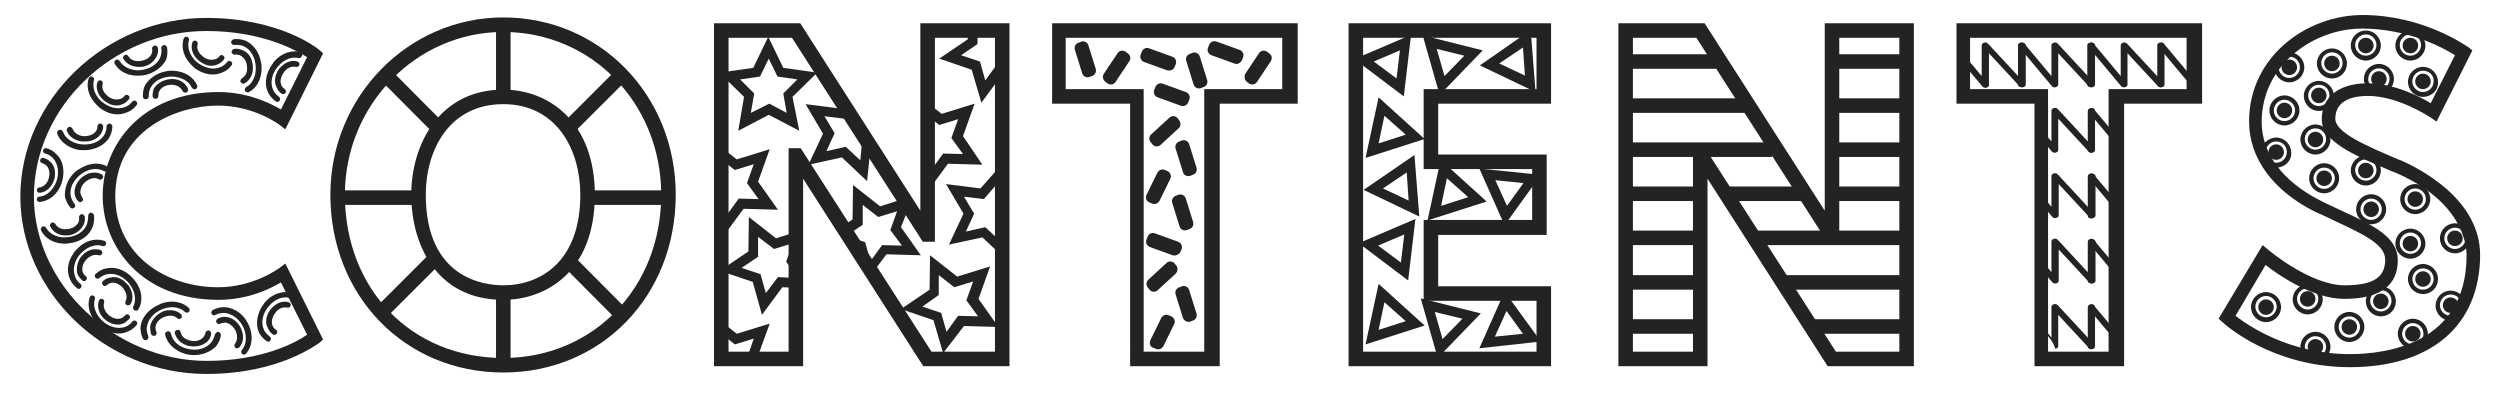
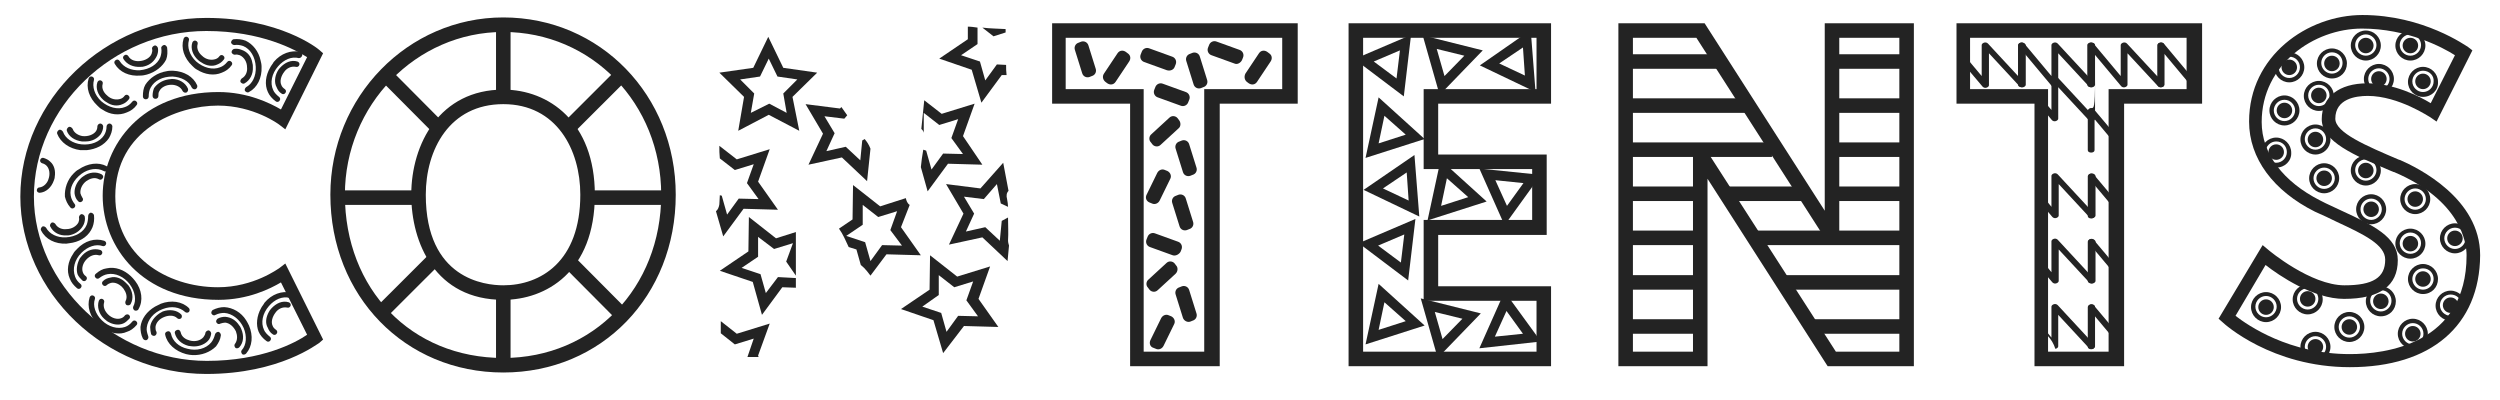
<svg xmlns="http://www.w3.org/2000/svg" version="1.1" id="Change1" x="0px" y="0px" viewBox="0 0 516.1 82.5" enable-background="new 0 0 516.1 82.5" xml:space="preserve">
  <g id="XMLID_1024_">
    <g id="XMLID_4_">
      <g id="XMLID_631_">
        <g id="change1_1">
-           <path fill="#232323" d="M208.4,75.6h-17.8l-24.8-38.7v38.7h-18.4V4.8h17.8L190,43.5V4.8h18.4V75.6z M192.3,72.6h13.1V7.8H193     v42.1h-2.5l-27-42.1h-13.1v64.8h12.4V30.6h2.5L192.3,72.6z" />
-         </g>
+           </g>
      </g>
      <g id="XMLID_635_">
        <g id="change1_2">
          <path fill="#232323" d="M251.7,75.6h-18.4V21.4h-16.1V4.8h50.7v16.6h-16.1V75.6z M236.2,72.6h12.4V18.4h16.1V7.8h-44.7v10.6h16.1     V72.6z" />
        </g>
      </g>
      <g id="XMLID_641_">
        <g id="change1_3">
          <path fill="#232323" d="M320.2,75.6h-41.8V4.8h41.8v16.6h-23.3v10.5h22.4v16.6h-22.4v10.6h23.3V75.6z M281.4,72.6h35.8V62.1     h-23.3V45.4h22.4V34.9h-22.4V18.4h23.3V7.8h-35.8V72.6z" />
        </g>
      </g>
      <g id="XMLID_644_">
        <g id="change1_4">
          <path fill="#232323" d="M395.1,75.6h-17.8l-24.8-38.7v38.7h-18.4V4.8h17.8l24.8,38.7V4.8h18.4V75.6z M379,72.6h13.1V7.8h-12.4     v42.1h-2.5l-27-42.1h-13.1v64.8h12.4V30.6h2.5L379,72.6z" />
        </g>
      </g>
      <g id="XMLID_647_">
        <g id="change1_5">
          <path fill="#232323" d="M438.4,75.6h-18.4V21.4h-16.1V4.8h50.7v16.6h-16.1V75.6z M422.9,72.6h12.4V18.4h16.1V7.8h-44.7v10.6h16.1     V72.6z" />
        </g>
      </g>
    </g>
    <g id="XMLID_618_">
      <g id="XMLID_835_">
        <g id="XMLID_836_">
          <g id="change1_6">
            <path fill="#232323" d="M485.1,75.8c-16.1,0-25.9-8.9-26.3-9.3l-0.8-0.7l9.1-15.2l1.2,1c0.1,0.1,8.7,7.3,15.7,7.3      c5.9,0,8.4-1.6,8.4-5.3c0-3.1-4.4-5.2-10-7.8c-1.4-0.7-2.9-1.4-4.5-2.1c-8.6-4.3-13.6-11-13.6-18.6c0-13.6,12.1-22,23.4-22      c12.6,0,21.4,6.4,21.8,6.6l0.9,0.7l-7.4,14.7l-1.3-0.9c-0.1,0-6.5-4.4-12.9-4.4c-2.5,0-6.7,0.6-6.7,4.7c0,2.9,6.4,5.6,13.2,8.5      l0.1,0c3.9,1.7,16.6,8,16.6,19.7C511.9,67.2,501.9,75.8,485.1,75.8z M461.5,65.2c2.6,2,11.1,7.9,23.6,7.9      c7.3,0,24.1-2,24.1-20.4c0-2.5-1.1-11.3-15-17.2l-0.1,0c-8.3-3.5-14.8-6.3-14.8-10.9c0-4.6,3.6-7.4,9.4-7.4      c5.5,0,10.8,2.7,13.1,4.1l5-9.9c-2.5-1.6-9.8-5.5-19.2-5.5c-9.9,0-20.7,7.4-20.7,19.3c0,6.5,4.4,12.3,12.1,16.2      c1.5,0.8,3,1.4,4.4,2.1c6.5,3,11.6,5.4,11.6,10.2c0,5.3-3.7,8-11.1,8c-6.3,0-13.4-4.8-16.2-7L461.5,65.2z" />
          </g>
        </g>
      </g>
      <g id="XMLID_828_">
        <g id="XMLID_831_">
          <g id="XMLID_832_">
            <g id="change1_7">
              <path fill="#232323" d="M497.6,12.5c-1.7,0-3.1-1.4-3.1-3.1s1.4-3.1,3.1-3.1c1.7,0,3.1,1.4,3.1,3.1S499.3,12.5,497.6,12.5z        M497.6,7.1c-1.2,0-2.2,1-2.2,2.2s1,2.2,2.2,2.2c1.2,0,2.2-1,2.2-2.2S498.8,7.1,497.6,7.1z" />
            </g>
          </g>
        </g>
        <g id="XMLID_829_">
          <g id="change1_8">
            <circle fill="#232323" cx="497.6" cy="9.4" r="1.6" />
          </g>
        </g>
      </g>
      <g id="XMLID_822_">
        <g id="XMLID_824_">
          <g id="XMLID_825_">
            <g id="change1_9">
              <path fill="#232323" d="M491.1,19.4c-1.7,0-3.1-1.4-3.1-3.1s1.4-3.1,3.1-3.1c1.7,0,3.1,1.4,3.1,3.1S492.8,19.4,491.1,19.4z        M491.1,14.1c-1.2,0-2.2,1-2.2,2.2s1,2.2,2.2,2.2c1.2,0,2.2-1,2.2-2.2S492.3,14.1,491.1,14.1z" />
            </g>
          </g>
        </g>
        <g id="XMLID_823_">
          <g id="change1_10">
            <circle fill="#232323" cx="491.1" cy="16.3" r="1.6" />
          </g>
        </g>
      </g>
      <g id="XMLID_814_">
        <g id="XMLID_816_">
          <g id="XMLID_817_">
            <g id="change1_11">
              <path fill="#232323" d="M488.4,12.5c-1.7,0-3.1-1.4-3.1-3.1s1.4-3.1,3.1-3.1c1.7,0,3.1,1.4,3.1,3.1S490.1,12.5,488.4,12.5z        M488.4,7.1c-1.2,0-2.2,1-2.2,2.2s1,2.2,2.2,2.2c1.2,0,2.2-1,2.2-2.2S489.6,7.1,488.4,7.1z" />
            </g>
          </g>
        </g>
        <g id="XMLID_815_">
          <g id="change1_12">
            <circle fill="#232323" cx="488.4" cy="9.4" r="1.6" />
          </g>
        </g>
      </g>
      <g id="XMLID_807_">
        <g id="XMLID_809_">
          <g id="XMLID_810_">
            <g id="change1_13">
              <path fill="#232323" d="M481.4,16.2c-1.7,0-3.1-1.4-3.1-3.1s1.4-3.1,3.1-3.1c1.7,0,3.1,1.4,3.1,3.1S483.2,16.2,481.4,16.2z        M481.4,10.8c-1.2,0-2.2,1-2.2,2.2s1,2.2,2.2,2.2c1.2,0,2.2-1,2.2-2.2S482.7,10.8,481.4,10.8z" />
            </g>
          </g>
        </g>
        <g id="XMLID_808_">
          <g id="change1_14">
            <circle fill="#232323" cx="481.4" cy="13.1" r="1.6" />
          </g>
        </g>
      </g>
      <g id="XMLID_800_">
        <g id="XMLID_802_">
          <g id="XMLID_803_">
            <g id="change1_15">
              <path fill="#232323" d="M472.6,17c-1.7,0-3.1-1.4-3.1-3.1s1.4-3.1,3.1-3.1c1.7,0,3.1,1.4,3.1,3.1S474.3,17,472.6,17z        M472.6,11.7c-1.2,0-2.2,1-2.2,2.2s1,2.2,2.2,2.2c1.2,0,2.2-1,2.2-2.2S473.9,11.7,472.6,11.7z" />
            </g>
          </g>
        </g>
        <g id="XMLID_801_">
          <g id="change1_16">
            <circle fill="#232323" cx="472.6" cy="13.9" r="1.6" />
          </g>
        </g>
      </g>
      <g id="XMLID_793_">
        <g id="XMLID_796_">
          <g id="XMLID_797_">
            <g id="change1_17">
              <path fill="#232323" d="M478.7,22.9c-1.7,0-3.1-1.4-3.1-3.1s1.4-3.1,3.1-3.1s3.1,1.4,3.1,3.1S480.5,22.9,478.7,22.9z        M478.7,17.5c-1.2,0-2.2,1-2.2,2.2s1,2.2,2.2,2.2c1.2,0,2.2-1,2.2-2.2S480,17.5,478.7,17.5z" />
            </g>
          </g>
        </g>
        <g id="XMLID_794_">
          <g id="change1_18">
            <circle fill="#232323" cx="478.7" cy="19.7" r="1.6" />
          </g>
        </g>
      </g>
      <g id="XMLID_787_">
        <g id="XMLID_789_">
          <g id="XMLID_790_">
            <g id="change1_19">
              <path fill="#232323" d="M469.9,34.6c-1.7,0-3.1-1.4-3.1-3.1c0-1.7,1.4-3.1,3.1-3.1c1.7,0,3.1,1.4,3.1,3.1       C473.1,33.2,471.7,34.6,469.9,34.6z M469.9,29.2c-1.2,0-2.2,1-2.2,2.2s1,2.2,2.2,2.2c1.2,0,2.2-1,2.2-2.2       S471.2,29.2,469.9,29.2z" />
            </g>
          </g>
        </g>
        <g id="XMLID_788_">
          <g id="change1_20">
            <circle fill="#232323" cx="469.9" cy="31.4" r="1.6" />
          </g>
        </g>
      </g>
      <g id="XMLID_780_">
        <g id="XMLID_782_">
          <g id="XMLID_783_">
            <g id="change1_21">
              <path fill="#232323" d="M471.6,25.9c-1.7,0-3.1-1.4-3.1-3.1s1.4-3.1,3.1-3.1s3.1,1.4,3.1,3.1S473.3,25.9,471.6,25.9z        M471.6,20.6c-1.2,0-2.2,1-2.2,2.2c0,1.2,1,2.2,2.2,2.2c1.2,0,2.2-1,2.2-2.2C473.8,21.6,472.8,20.6,471.6,20.6z" />
            </g>
          </g>
        </g>
        <g id="XMLID_781_">
          <g id="change1_22">
            <circle fill="#232323" cx="471.6" cy="22.8" r="1.6" />
          </g>
        </g>
      </g>
      <g id="XMLID_768_">
        <g id="XMLID_772_">
          <g id="XMLID_773_">
            <g id="change1_23">
              <path fill="#232323" d="M478,31.9c-1.7,0-3.1-1.4-3.1-3.1c0-1.7,1.4-3.1,3.1-3.1c1.7,0,3.1,1.4,3.1,3.1       C481.1,30.5,479.7,31.9,478,31.9z M478,26.5c-1.2,0-2.2,1-2.2,2.2c0,1.2,1,2.2,2.2,2.2c1.2,0,2.2-1,2.2-2.2       C480.2,27.5,479.2,26.5,478,26.5z" />
            </g>
          </g>
        </g>
        <g id="XMLID_769_">
          <g id="change1_24">
            <circle fill="#232323" cx="478" cy="28.8" r="1.6" />
          </g>
        </g>
      </g>
      <g id="XMLID_762_">
        <g id="XMLID_764_">
          <g id="XMLID_765_">
            <g id="change1_25">
              <path fill="#232323" d="M479.8,39.9c-1.7,0-3.1-1.4-3.1-3.1s1.4-3.1,3.1-3.1c1.7,0,3.1,1.4,3.1,3.1S481.5,39.9,479.8,39.9z        M479.8,34.6c-1.2,0-2.2,1-2.2,2.2s1,2.2,2.2,2.2c1.2,0,2.2-1,2.2-2.2S481,34.6,479.8,34.6z" />
            </g>
          </g>
        </g>
        <g id="XMLID_763_">
          <g id="change1_26">
            <circle fill="#232323" cx="479.8" cy="36.8" r="1.6" />
          </g>
        </g>
      </g>
      <g id="XMLID_755_">
        <g id="XMLID_758_">
          <g id="XMLID_759_">
            <g id="change1_27">
              <path fill="#232323" d="M489.5,46.3c-1.7,0-3.1-1.4-3.1-3.1s1.4-3.1,3.1-3.1s3.1,1.4,3.1,3.1S491.2,46.3,489.5,46.3z M489.5,41       c-1.2,0-2.2,1-2.2,2.2s1,2.2,2.2,2.2c1.2,0,2.2-1,2.2-2.2S490.7,41,489.5,41z" />
            </g>
          </g>
        </g>
        <g id="XMLID_756_">
          <g id="change1_28">
            <circle fill="#232323" cx="489.5" cy="43.2" r="1.6" />
          </g>
        </g>
      </g>
      <g id="XMLID_747_">
        <g id="XMLID_749_">
          <g id="XMLID_750_">
            <g id="change1_29">
              <path fill="#232323" d="M498.6,44.2c-1.7,0-3.1-1.4-3.1-3.1s1.4-3.1,3.1-3.1s3.1,1.4,3.1,3.1S500.3,44.2,498.6,44.2z        M498.6,38.9c-1.2,0-2.2,1-2.2,2.2s1,2.2,2.2,2.2c1.2,0,2.2-1,2.2-2.2S499.8,38.9,498.6,38.9z" />
            </g>
          </g>
        </g>
        <g id="XMLID_748_">
          <g id="change1_30">
            <circle fill="#232323" cx="498.6" cy="41.1" r="1.6" />
          </g>
        </g>
      </g>
      <g id="XMLID_738_">
        <g id="XMLID_742_">
          <g id="XMLID_744_">
            <g id="change1_31">
              <path fill="#232323" d="M497.6,53.4c-1.7,0-3.1-1.4-3.1-3.1s1.4-3.1,3.1-3.1c1.7,0,3.1,1.4,3.1,3.1S499.3,53.4,497.6,53.4z        M497.6,48c-1.2,0-2.2,1-2.2,2.2s1,2.2,2.2,2.2c1.2,0,2.2-1,2.2-2.2S498.8,48,497.6,48z" />
            </g>
          </g>
        </g>
        <g id="XMLID_741_">
          <g id="change1_32">
            <circle fill="#232323" cx="497.6" cy="50.3" r="1.6" />
          </g>
        </g>
      </g>
      <g id="XMLID_732_">
        <g id="XMLID_734_">
          <g id="XMLID_735_">
            <g id="change1_33">
              <path fill="#232323" d="M506.8,52.3c-1.7,0-3.1-1.4-3.1-3.1s1.4-3.1,3.1-3.1s3.1,1.4,3.1,3.1S508.5,52.3,506.8,52.3z M506.8,47       c-1.2,0-2.2,1-2.2,2.2c0,1.2,1,2.2,2.2,2.2c1.2,0,2.2-1,2.2-2.2C509.1,48,508,47,506.8,47z" />
            </g>
          </g>
        </g>
        <g id="XMLID_733_">
          <g id="change1_34">
            <circle fill="#232323" cx="506.8" cy="49.2" r="1.6" />
          </g>
        </g>
      </g>
      <g id="XMLID_726_">
        <g id="XMLID_728_">
          <g id="XMLID_729_">
            <g id="change1_35">
              <path fill="#232323" d="M500.2,60.7c-1.7,0-3.1-1.4-3.1-3.1s1.4-3.1,3.1-3.1c1.7,0,3.1,1.4,3.1,3.1S502,60.7,500.2,60.7z        M500.2,55.4c-1.2,0-2.2,1-2.2,2.2s1,2.2,2.2,2.2c1.2,0,2.2-1,2.2-2.2S501.5,55.4,500.2,55.4z" />
            </g>
          </g>
        </g>
        <g id="XMLID_727_">
          <g id="change1_36">
            <circle fill="#232323" cx="500.2" cy="57.6" r="1.6" />
          </g>
        </g>
      </g>
      <g id="XMLID_720_">
        <g id="XMLID_722_">
          <g id="XMLID_723_">
            <g id="change1_37">
              <path fill="#232323" d="M505.9,66.2c-1.7,0-3.1-1.4-3.1-3.1s1.4-3.1,3.1-3.1c1.7,0,3.1,1.4,3.1,3.1S507.6,66.2,505.9,66.2z        M505.9,60.8c-1.2,0-2.2,1-2.2,2.2c0,1.2,1,2.2,2.2,2.2c1.2,0,2.2-1,2.2-2.2C508.2,61.8,507.2,60.8,505.9,60.8z" />
            </g>
          </g>
        </g>
        <g id="XMLID_721_">
          <g id="change1_38">
            <circle fill="#232323" cx="505.9" cy="63" r="1.6" />
          </g>
        </g>
      </g>
      <g id="XMLID_711_">
        <g id="XMLID_715_">
          <g id="XMLID_717_">
            <g id="change1_39">
              <path fill="#232323" d="M498.1,72c-1.7,0-3.1-1.4-3.1-3.1c0-1.7,1.4-3.1,3.1-3.1s3.1,1.4,3.1,3.1C501.2,70.6,499.8,72,498.1,72       z M498.1,66.7c-1.2,0-2.2,1-2.2,2.2c0,1.2,1,2.2,2.2,2.2c1.2,0,2.2-1,2.2-2.2C500.3,67.7,499.3,66.7,498.1,66.7z" />
            </g>
          </g>
        </g>
        <g id="XMLID_714_">
          <g id="change1_40">
            <circle fill="#232323" cx="498.1" cy="68.9" r="1.6" />
          </g>
        </g>
      </g>
      <g id="XMLID_699_">
        <g id="XMLID_701_">
          <g id="XMLID_702_">
            <g id="change1_41">
              <path fill="#232323" d="M491.5,65.3c-1.7,0-3.1-1.4-3.1-3.1s1.4-3.1,3.1-3.1s3.1,1.4,3.1,3.1S493.3,65.3,491.5,65.3z        M491.5,59.9c-1.2,0-2.2,1-2.2,2.2s1,2.2,2.2,2.2c1.2,0,2.2-1,2.2-2.2S492.8,59.9,491.5,59.9z" />
            </g>
          </g>
        </g>
        <g id="XMLID_700_">
          <g id="change1_42">
            <circle fill="#232323" cx="491.5" cy="62.2" r="1.6" />
          </g>
        </g>
      </g>
      <g id="XMLID_692_">
        <g id="XMLID_694_">
          <g id="XMLID_695_">
            <g id="change1_43">
              <path fill="#232323" d="M485,70.6c-1.7,0-3.1-1.4-3.1-3.1s1.4-3.1,3.1-3.1s3.1,1.4,3.1,3.1S486.7,70.6,485,70.6z M485,65.3       c-1.2,0-2.2,1-2.2,2.2s1,2.2,2.2,2.2c1.2,0,2.2-1,2.2-2.2S486.2,65.3,485,65.3z" />
            </g>
          </g>
        </g>
        <g id="XMLID_693_">
          <g id="change1_44">
            <circle fill="#232323" cx="485" cy="67.5" r="1.6" />
          </g>
        </g>
      </g>
      <g id="XMLID_685_">
        <g id="XMLID_687_">
          <g id="XMLID_689_">
            <g id="change1_45">
              <path fill="#232323" d="M478,74.7c-1.7,0-3.1-1.4-3.1-3.1c0-1.7,1.4-3.1,3.1-3.1c1.7,0,3.1,1.4,3.1,3.1       C481.1,73.3,479.7,74.7,478,74.7z M478,69.4c-1.2,0-2.2,1-2.2,2.2s1,2.2,2.2,2.2c1.2,0,2.2-1,2.2-2.2S479.2,69.4,478,69.4z" />
            </g>
          </g>
        </g>
        <g id="XMLID_686_">
          <g id="change1_46">
            <circle fill="#232323" cx="478" cy="71.6" r="1.6" />
          </g>
        </g>
      </g>
      <g id="XMLID_678_">
        <g id="XMLID_681_">
          <g id="XMLID_682_">
            <g id="change1_47">
              <path fill="#232323" d="M476.4,64.9c-1.7,0-3.1-1.4-3.1-3.1s1.4-3.1,3.1-3.1c1.7,0,3.1,1.4,3.1,3.1S478.1,64.9,476.4,64.9z        M476.4,59.5c-1.2,0-2.2,1-2.2,2.2s1,2.2,2.2,2.2c1.2,0,2.2-1,2.2-2.2S477.6,59.5,476.4,59.5z" />
            </g>
          </g>
        </g>
        <g id="XMLID_680_">
          <g id="change1_48">
            <circle fill="#232323" cx="476.4" cy="61.7" r="1.6" />
          </g>
        </g>
      </g>
      <g id="XMLID_672_">
        <g id="XMLID_674_">
          <g id="XMLID_675_">
            <g id="change1_49">
              <path fill="#232323" d="M467.8,66.5c-1.7,0-3.1-1.4-3.1-3.1c0-1.7,1.4-3.1,3.1-3.1s3.1,1.4,3.1,3.1       C470.9,65.1,469.5,66.5,467.8,66.5z M467.8,61.1c-1.2,0-2.2,1-2.2,2.2c0,1.2,1,2.2,2.2,2.2c1.2,0,2.2-1,2.2-2.2       C470,62.1,469,61.1,467.8,61.1z" />
            </g>
          </g>
        </g>
        <g id="XMLID_673_">
          <g id="change1_50">
            <circle fill="#232323" cx="467.8" cy="63.4" r="1.6" />
          </g>
        </g>
      </g>
      <g id="XMLID_665_">
        <g id="XMLID_667_">
          <g id="XMLID_668_">
            <g id="change1_51">
              <path fill="#232323" d="M488.4,38.3c-1.7,0-3.1-1.4-3.1-3.1c0-1.7,1.4-3.1,3.1-3.1c1.7,0,3.1,1.4,3.1,3.1       C491.5,36.9,490.1,38.3,488.4,38.3z M488.4,32.9c-1.2,0-2.2,1-2.2,2.2c0,1.2,1,2.2,2.2,2.2c1.2,0,2.2-1,2.2-2.2       C490.6,33.9,489.6,32.9,488.4,32.9z" />
            </g>
          </g>
        </g>
        <g id="XMLID_666_">
          <g id="change1_52">
            <circle fill="#232323" cx="488.4" cy="35.2" r="1.6" />
          </g>
        </g>
      </g>
      <g id="XMLID_654_">
        <g id="XMLID_658_">
          <g id="XMLID_662_">
            <g id="change1_53">
              <path fill="#232323" d="M500.2,20c-1.7,0-3.1-1.4-3.1-3.1c0-1.7,1.4-3.1,3.1-3.1c1.7,0,3.1,1.4,3.1,3.1       C503.4,18.6,502,20,500.2,20z M500.2,14.6c-1.2,0-2.2,1-2.2,2.2c0,1.2,1,2.2,2.2,2.2c1.2,0,2.2-1,2.2-2.2       C502.5,15.6,501.5,14.6,500.2,14.6z" />
            </g>
          </g>
        </g>
        <g id="XMLID_657_">
          <g id="change1_54">
            <circle fill="#232323" cx="500.2" cy="16.8" r="1.6" />
          </g>
        </g>
      </g>
    </g>
    <g id="XMLID_844_">
      <g id="XMLID_941_">
        <g id="XMLID_942_">
          <g id="change1_55">
            <path fill="#232323" d="M42.6,77.2c-20.8,0-38.4-16.8-38.4-36.6c0-20,17.6-36.9,38.4-36.9c15.1,0,23,6.3,23.3,6.6l0.8,0.7      l-7.8,15.7l-1.3-1c0,0-5.2-3.9-12.6-3.9c-8.5,0-21.2,5-21.2,18.7c0,12.3,10.6,18.8,21.2,18.8c7.4,0,12.5-3.9,12.6-3.9l1.3-1      l7.8,15.7l-0.8,0.7C65.6,70.9,57.8,77.2,42.6,77.2z M42.6,6.4C23.3,6.4,7,22.1,7,40.6c0,18.1,16.7,33.9,35.7,33.9      c11.4,0,18.4-3.8,20.7-5.4l-5.4-10.8c-2.2,1.3-6.8,3.6-12.9,3.6c-15.7,0-23.9-10.8-23.9-21.5c0-10.6,8.2-21.4,23.9-21.4      c6,0,10.7,2.3,12.9,3.6l5.4-10.8C61,10.3,54,6.4,42.6,6.4z" />
          </g>
        </g>
      </g>
      <g id="XMLID_936_">
        <g id="XMLID_939_">
          <g id="XMLID_940_">
            <g id="change1_56">
              <path fill="#232323" d="M21.1,22.6c-0.4-0.2-0.7-0.5-1-0.8c-1.7-1.6-2.4-3.7-1.8-5.6c0.1-0.3,0.4-0.5,0.7-0.4       c0.3,0.1,0.5,0.4,0.4,0.7c-0.4,1.4,0.1,3.1,1.5,4.4c1.5,1.3,3.4,1.8,4.9,1.2c0.6-0.2,1.1-0.6,1.5-1.1c0.2-0.3,0.6-0.3,0.8-0.1       c0.3,0.2,0.3,0.6,0.1,0.8c-0.5,0.7-1.2,1.2-2,1.5C24.6,23.9,22.7,23.7,21.1,22.6z" />
            </g>
          </g>
        </g>
        <g id="XMLID_937_">
          <g id="XMLID_938_">
            <g id="change1_57">
              <path fill="#232323" d="M22,21.1c-0.2-0.1-0.5-0.3-0.7-0.5c-1.1-1-1.6-2.4-1.2-3.6c0.1-0.3,0.4-0.5,0.7-0.4       c0.3,0.1,0.5,0.4,0.4,0.7c-0.3,1,0.3,1.9,0.9,2.4c0.8,0.8,1.9,1,2.8,0.7c0.3-0.1,0.6-0.3,0.8-0.6c0.2-0.3,0.6-0.3,0.8-0.1       c0.3,0.2,0.3,0.6,0.1,0.8c-0.4,0.5-0.8,0.8-1.3,1C24.2,22,23,21.8,22,21.1z" />
            </g>
          </g>
        </g>
      </g>
      <g id="XMLID_931_">
        <g id="XMLID_934_">
          <g id="XMLID_935_">
            <g id="change1_58">
-               <path fill="#232323" d="M13,36.7c-0.1,0.4-0.2,0.8-0.3,1.2c-0.8,2.2-2.5,3.6-4.5,3.8c-0.3,0-0.6-0.2-0.6-0.5       c0-0.3,0.2-0.6,0.5-0.6c1.5-0.1,2.8-1.3,3.5-3c0.7-1.9,0.4-3.8-0.7-5c-0.4-0.4-1-0.8-1.6-0.9c-0.3-0.1-0.5-0.4-0.4-0.7       c0.1-0.3,0.4-0.5,0.7-0.4c0.8,0.2,1.6,0.7,2.1,1.3C12.9,33,13.3,34.8,13,36.7z" />
-             </g>
+               </g>
          </g>
        </g>
        <g id="XMLID_932_">
          <g id="XMLID_933_">
            <g id="change1_59">
              <path fill="#232323" d="M11.3,36.5c0,0.3-0.1,0.5-0.2,0.8c-0.5,1.4-1.6,2.4-2.9,2.5c-0.3,0-0.6-0.2-0.6-0.5       c0-0.3,0.2-0.6,0.5-0.6c1-0.1,1.7-1,1.9-1.7c0.4-1.1,0.2-2.2-0.4-2.8c-0.2-0.2-0.5-0.4-0.9-0.5c-0.3-0.1-0.5-0.4-0.4-0.7       c0.1-0.3,0.4-0.5,0.7-0.4c0.6,0.2,1,0.4,1.4,0.8C11.2,34.1,11.5,35.3,11.3,36.5z" />
            </g>
          </g>
        </g>
      </g>
      <g id="XMLID_926_">
        <g id="XMLID_929_">
          <g id="XMLID_930_">
            <g id="change1_60">
              <path fill="#232323" d="M30.3,15.4c-0.4,0.1-0.8,0.2-1.3,0.2c-2.3,0.2-4.3-0.7-5.3-2.4c-0.2-0.3-0.1-0.6,0.2-0.8       c0.3-0.2,0.6-0.1,0.8,0.2c0.8,1.3,2.4,2,4.2,1.9c2-0.2,3.6-1.2,4.2-2.7c0.2-0.6,0.3-1.2,0.2-1.8c-0.1-0.3,0.2-0.6,0.5-0.7       c0.3-0.1,0.6,0.2,0.7,0.5c0.1,0.9,0.1,1.7-0.2,2.5C33.6,13.7,32.1,14.9,30.3,15.4z" />
            </g>
          </g>
        </g>
        <g id="XMLID_927_">
          <g id="XMLID_928_">
            <g id="change1_61">
              <path fill="#232323" d="M29.8,13.7c-0.3,0.1-0.5,0.1-0.8,0.1c-1.5,0.1-2.8-0.5-3.5-1.6c-0.2-0.3-0.1-0.6,0.2-0.8       c0.3-0.2,0.6-0.1,0.8,0.2c0.5,0.9,1.6,1.1,2.4,1c1.1-0.1,2.1-0.7,2.4-1.5c0.1-0.3,0.2-0.7,0.1-1c-0.1-0.3,0.2-0.6,0.5-0.7       c0.3-0.1,0.6,0.2,0.7,0.5c0.1,0.6,0,1.1-0.2,1.6C31.9,12.6,31,13.4,29.8,13.7z" />
            </g>
          </g>
        </g>
      </g>
      <g id="XMLID_921_">
        <g id="XMLID_924_">
          <g id="XMLID_925_">
            <g id="change1_62">
              <path fill="#232323" d="M40.7,14.4c-0.4-0.2-0.7-0.5-1-0.8c-1.7-1.6-2.4-3.7-1.8-5.6c0.1-0.3,0.4-0.5,0.7-0.4       c0.3,0.1,0.5,0.4,0.4,0.7c-0.4,1.4,0.1,3.1,1.5,4.4c1.5,1.3,3.4,1.8,4.9,1.2c0.6-0.2,1.1-0.6,1.5-1.1c0.2-0.3,0.6-0.3,0.8-0.1       c0.3,0.2,0.3,0.6,0.1,0.8c-0.5,0.7-1.2,1.2-2,1.5C44.2,15.7,42.3,15.4,40.7,14.4z" />
            </g>
          </g>
        </g>
        <g id="XMLID_922_">
          <g id="XMLID_923_">
            <g id="change1_63">
              <path fill="#232323" d="M41.6,12.9c-0.2-0.1-0.5-0.3-0.7-0.5c-1.1-1-1.6-2.4-1.2-3.6c0.1-0.3,0.4-0.5,0.7-0.4       c0.3,0.1,0.5,0.4,0.4,0.7c-0.3,1,0.3,1.9,0.9,2.4c0.8,0.8,1.9,1,2.8,0.7c0.3-0.1,0.6-0.3,0.8-0.6c0.2-0.3,0.6-0.3,0.8-0.1       c0.3,0.2,0.3,0.6,0.1,0.8c-0.4,0.5-0.8,0.8-1.3,1C43.9,13.8,42.6,13.6,41.6,12.9z" />
            </g>
          </g>
        </g>
      </g>
      <g id="XMLID_916_">
        <g id="XMLID_919_">
          <g id="XMLID_920_">
            <g id="change1_64">
              <path fill="#232323" d="M17.9,31c-0.4,0-0.9,0-1.3,0c-2.3-0.3-4.1-1.6-4.8-3.4c-0.1-0.3,0.1-0.6,0.4-0.8       c0.3-0.1,0.6,0.1,0.8,0.4c0.5,1.4,2,2.4,3.8,2.6c2,0.2,3.8-0.5,4.7-1.9c0.3-0.5,0.5-1.1,0.5-1.8c0-0.3,0.3-0.6,0.6-0.6       c0.3,0,0.6,0.3,0.6,0.6c0,0.9-0.3,1.7-0.7,2.4C21.5,30,19.8,30.8,17.9,31z" />
            </g>
          </g>
        </g>
        <g id="XMLID_917_">
          <g id="XMLID_918_">
            <g id="change1_65">
              <path fill="#232323" d="M17.7,29.2c-0.3,0-0.5,0-0.8,0c-1.5-0.2-2.7-1-3.1-2.2c-0.1-0.3,0.1-0.6,0.4-0.8       c0.3-0.1,0.6,0.1,0.8,0.4c0.3,0.9,1.3,1.4,2.1,1.5c1.1,0.1,2.2-0.3,2.7-1c0.2-0.3,0.3-0.6,0.3-1c0-0.3,0.3-0.6,0.6-0.6       c0.3,0,0.6,0.3,0.6,0.6c0,0.6-0.2,1.1-0.5,1.6C20.1,28.6,19,29.2,17.7,29.2z" />
            </g>
          </g>
        </g>
      </g>
      <g id="XMLID_911_">
        <g id="XMLID_914_">
          <g id="XMLID_915_">
            <g id="change1_66">
              <path fill="#232323" d="M15,50.1c-0.4,0.1-0.8,0.1-1.3,0.2c-2.3,0.1-4.3-0.9-5.2-2.7c-0.2-0.3,0-0.6,0.2-0.8       c0.3-0.2,0.6,0,0.8,0.2c0.7,1.3,2.3,2.1,4.1,2c2-0.1,3.7-1.1,4.3-2.6c0.2-0.5,0.3-1.2,0.3-1.8c0-0.3,0.2-0.6,0.5-0.7       c0.3,0,0.6,0.2,0.7,0.5c0.1,0.9,0,1.7-0.3,2.5C18.4,48.6,16.9,49.7,15,50.1z" />
            </g>
          </g>
        </g>
        <g id="XMLID_912_">
          <g id="XMLID_913_">
            <g id="change1_67">
              <path fill="#232323" d="M14.6,48.5c-0.3,0.1-0.5,0.1-0.8,0.1c-1.5,0.1-2.8-0.6-3.4-1.8c-0.2-0.3,0-0.6,0.2-0.8       c0.3-0.2,0.6,0,0.8,0.2c0.5,0.9,1.5,1.2,2.3,1.1c1.1,0,2.1-0.6,2.5-1.4c0.1-0.3,0.2-0.6,0.1-1c0-0.3,0.2-0.6,0.5-0.7       c0.3,0,0.6,0.2,0.7,0.5c0.1,0.6,0,1.1-0.2,1.6C16.8,47.4,15.8,48.2,14.6,48.5z" />
            </g>
          </g>
        </g>
      </g>
      <g id="XMLID_906_">
        <g id="XMLID_909_">
          <g id="XMLID_910_">
            <g id="change1_68">
              <path fill="#232323" d="M15.1,52.4c0.2-0.4,0.5-0.7,0.8-1c1.6-1.7,3.7-2.3,5.6-1.7c0.3,0.1,0.5,0.4,0.4,0.7       c-0.1,0.3-0.4,0.5-0.7,0.4c-1.4-0.5-3.1,0.1-4.4,1.4c-1.4,1.4-1.9,3.3-1.3,4.9c0.2,0.6,0.6,1.1,1.1,1.5       c0.3,0.2,0.3,0.6,0.1,0.8c-0.2,0.3-0.6,0.3-0.8,0.1c-0.7-0.6-1.2-1.2-1.5-2C13.7,55.9,14,54,15.1,52.4z" />
            </g>
          </g>
        </g>
        <g id="XMLID_907_">
          <g id="XMLID_908_">
            <g id="change1_69">
              <path fill="#232323" d="M16.5,53.3c0.2-0.2,0.3-0.4,0.5-0.6c1-1.1,2.4-1.5,3.7-1.1c0.3,0.1,0.5,0.4,0.4,0.7       c-0.1,0.3-0.4,0.5-0.7,0.4c-1-0.3-1.9,0.2-2.5,0.8c-0.8,0.8-1.1,1.9-0.8,2.7c0.1,0.3,0.3,0.6,0.6,0.8c0.3,0.2,0.3,0.6,0.1,0.8       c-0.2,0.3-0.6,0.3-0.8,0.1c-0.4-0.4-0.8-0.8-1-1.3C15.7,55.6,15.9,54.4,16.5,53.3z" />
            </g>
          </g>
        </g>
      </g>
      <g id="XMLID_901_">
        <g id="XMLID_904_">
          <g id="XMLID_905_">
            <g id="change1_70">
              <path fill="#232323" d="M21.2,67.8c-0.3-0.2-0.7-0.5-1-0.8c-1.6-1.6-2.3-3.7-1.7-5.6c0.1-0.3,0.4-0.5,0.7-0.4       c0.3,0.1,0.5,0.4,0.4,0.7c-0.5,1.4,0.1,3.1,1.4,4.4c1.4,1.4,3.3,1.9,4.8,1.4c0.6-0.2,1.1-0.6,1.5-1.1c0.2-0.3,0.6-0.3,0.8-0.1       c0.3,0.2,0.3,0.6,0.1,0.8c-0.6,0.7-1.3,1.2-2,1.4C24.7,69.2,22.8,68.8,21.2,67.8z" />
            </g>
          </g>
        </g>
        <g id="XMLID_902_">
          <g id="XMLID_903_">
            <g id="change1_71">
              <path fill="#232323" d="M22.1,66.3c-0.2-0.2-0.4-0.3-0.6-0.5c-1.1-1-1.5-2.5-1.1-3.7c0.1-0.3,0.4-0.5,0.7-0.4       c0.3,0.1,0.5,0.4,0.4,0.7c-0.3,1,0.2,1.9,0.8,2.5c0.8,0.8,1.9,1.1,2.7,0.8c0.3-0.1,0.6-0.3,0.8-0.6c0.2-0.2,0.6-0.3,0.8-0.1       c0.3,0.2,0.3,0.6,0.1,0.8c-0.4,0.4-0.8,0.8-1.3,1C24.4,67.2,23.2,67,22.1,66.3z" />
            </g>
          </g>
        </g>
      </g>
      <g id="XMLID_896_">
        <g id="XMLID_899_">
          <g id="XMLID_900_">
            <g id="change1_72">
              <path fill="#232323" d="M34.4,14.7c0.4-0.1,0.8-0.1,1.3-0.1c2.3,0.1,4.2,1.2,5,3c0.1,0.3,0,0.6-0.3,0.8c-0.3,0.1-0.6,0-0.8-0.3       c-0.6-1.4-2.2-2.2-4-2.3c-2,0-3.7,0.8-4.5,2.3c-0.3,0.5-0.4,1.2-0.4,1.8c0,0.3-0.2,0.6-0.6,0.6c-0.3,0-0.6-0.2-0.6-0.6       c0-0.9,0.1-1.7,0.5-2.4C30.9,16.1,32.5,15,34.4,14.7z" />
            </g>
          </g>
        </g>
        <g id="XMLID_897_">
          <g id="XMLID_898_">
            <g id="change1_73">
              <path fill="#232323" d="M34.7,16.4c0.3,0,0.5-0.1,0.8-0.1c1.5,0,2.8,0.8,3.3,2c0.1,0.3,0,0.6-0.3,0.8c-0.3,0.1-0.6,0-0.8-0.3       c-0.4-0.9-1.4-1.3-2.3-1.3c-1.1,0-2.1,0.5-2.5,1.3c-0.2,0.3-0.2,0.6-0.2,1c0,0.3-0.2,0.6-0.6,0.6c-0.3,0-0.6-0.2-0.6-0.6       c0-0.6,0.1-1.1,0.3-1.6C32.4,17.3,33.5,16.6,34.7,16.4z" />
            </g>
          </g>
        </g>
      </g>
      <g id="XMLID_891_">
        <g id="XMLID_894_">
          <g id="XMLID_895_">
            <g id="change1_74">
              <path fill="#232323" d="M53.8,12.5c0.1,0.4,0.2,0.8,0.2,1.3c0.1,2.3-0.9,4.3-2.6,5.2c-0.3,0.2-0.6,0-0.8-0.2       c-0.2-0.3,0-0.6,0.2-0.8c1.3-0.7,2.1-2.3,2-4.2c-0.1-2-1.1-3.7-2.6-4.3c-0.6-0.2-1.2-0.3-1.8-0.2c-0.3,0-0.6-0.2-0.7-0.5       c0-0.3,0.2-0.6,0.5-0.7c0.9-0.1,1.7,0,2.5,0.3C52.2,9.1,53.4,10.6,53.8,12.5z" />
            </g>
          </g>
        </g>
        <g id="XMLID_892_">
          <g id="XMLID_893_">
            <g id="change1_75">
              <path fill="#232323" d="M52.1,13c0.1,0.3,0.1,0.5,0.1,0.8c0.1,1.5-0.6,2.8-1.7,3.4c-0.3,0.2-0.6,0-0.8-0.2       c-0.2-0.3,0-0.6,0.2-0.8c0.9-0.5,1.2-1.5,1.1-2.3c0-1.1-0.6-2.1-1.5-2.5c-0.3-0.1-0.7-0.2-1-0.1c-0.3,0-0.6-0.2-0.7-0.5       c0-0.3,0.2-0.6,0.5-0.7c0.6-0.1,1.1,0,1.6,0.2C51.1,10.7,51.9,11.7,52.1,13z" />
            </g>
          </g>
        </g>
      </g>
      <g id="XMLID_886_">
        <g id="XMLID_889_">
          <g id="XMLID_890_">
            <g id="change1_76">
              <path fill="#232323" d="M15.2,35.8c0.3-0.3,0.6-0.6,1-0.8c1.9-1.3,4.1-1.6,5.8-0.7c0.3,0.2,0.4,0.5,0.2,0.8       c-0.2,0.3-0.5,0.4-0.8,0.2c-1.3-0.7-3.1-0.5-4.6,0.6c-1.6,1.2-2.5,2.9-2.2,4.5c0.1,0.6,0.4,1.2,0.8,1.7       c0.2,0.2,0.2,0.6-0.1,0.8c-0.2,0.2-0.6,0.2-0.8-0.1c-0.6-0.7-0.9-1.4-1.1-2.2C13.3,38.9,13.9,37.1,15.2,35.8z" />
            </g>
          </g>
        </g>
        <g id="XMLID_887_">
          <g id="XMLID_888_">
            <g id="change1_77">
              <path fill="#232323" d="M16.6,36.9c0.2-0.2,0.4-0.4,0.6-0.5c1.2-0.9,2.7-1,3.8-0.4c0.3,0.2,0.4,0.5,0.2,0.8       c-0.2,0.3-0.5,0.4-0.8,0.2c-0.9-0.5-1.9-0.1-2.6,0.4C17,38,16.5,39,16.6,39.9c0.1,0.3,0.2,0.6,0.4,0.9c0.2,0.2,0.2,0.6-0.1,0.8       c-0.2,0.2-0.6,0.2-0.8-0.1c-0.4-0.4-0.6-0.9-0.7-1.5C15.3,39,15.7,37.8,16.6,36.9z" />
            </g>
          </g>
        </g>
      </g>
      <g id="XMLID_881_">
        <g id="XMLID_884_">
          <g id="XMLID_885_">
            <g id="change1_78">
              <path fill="#232323" d="M27,57c0.3,0.3,0.6,0.6,0.9,1c1.4,1.8,1.7,4.1,0.7,5.8c-0.1,0.3-0.5,0.4-0.8,0.3       c-0.3-0.2-0.4-0.5-0.3-0.8c0.7-1.3,0.4-3.1-0.7-4.6c-1.2-1.6-3-2.4-4.6-2.1c-0.6,0.1-1.2,0.4-1.7,0.8c-0.2,0.2-0.6,0.2-0.8-0.1       c-0.2-0.2-0.2-0.6,0.1-0.8c0.7-0.6,1.4-1,2.2-1.1C23.8,55,25.6,55.7,27,57z" />
            </g>
          </g>
        </g>
        <g id="XMLID_882_">
          <g id="XMLID_883_">
            <g id="change1_79">
              <path fill="#232323" d="M25.9,58.3c0.2,0.2,0.4,0.4,0.6,0.6c0.9,1.2,1.1,2.7,0.5,3.8c-0.1,0.3-0.5,0.4-0.8,0.3       c-0.3-0.1-0.4-0.5-0.3-0.8c0.5-0.9,0.1-1.9-0.4-2.6c-0.7-0.9-1.7-1.4-2.6-1.2c-0.3,0.1-0.6,0.2-0.9,0.5       c-0.2,0.2-0.6,0.2-0.8-0.1c-0.2-0.2-0.2-0.6,0.1-0.8c0.4-0.4,0.9-0.6,1.5-0.7C23.8,57,25,57.4,25.9,58.3z" />
            </g>
          </g>
        </g>
      </g>
      <g id="XMLID_876_">
        <g id="XMLID_879_">
          <g id="XMLID_880_">
            <g id="change1_80">
              <path fill="#232323" d="M53.9,63.6c0.2-0.4,0.5-0.7,0.7-1.1c1.5-1.8,3.6-2.5,5.5-2.1c0.3,0.1,0.5,0.4,0.4,0.7       c-0.1,0.3-0.4,0.5-0.7,0.4c-1.5-0.4-3.1,0.3-4.3,1.7c-1.3,1.5-1.7,3.4-1,4.9c0.2,0.5,0.7,1,1.2,1.4c0.3,0.2,0.3,0.6,0.1,0.8       c-0.2,0.3-0.6,0.3-0.8,0.1c-0.7-0.5-1.3-1.2-1.6-1.9C52.8,67.1,53,65.2,53.9,63.6z" />
            </g>
          </g>
        </g>
        <g id="XMLID_877_">
          <g id="XMLID_878_">
            <g id="change1_81">
              <path fill="#232323" d="M55.5,64.4c0.1-0.2,0.3-0.5,0.5-0.7c1-1.1,2.3-1.7,3.6-1.3c0.3,0.1,0.5,0.4,0.4,0.7       c-0.1,0.3-0.4,0.5-0.7,0.4c-1-0.2-1.9,0.3-2.4,1c-0.7,0.9-1,2-0.6,2.8c0.1,0.3,0.4,0.6,0.7,0.8c0.3,0.2,0.3,0.6,0.1,0.8       c-0.2,0.3-0.6,0.3-0.8,0.1c-0.5-0.3-0.8-0.8-1-1.3C54.7,66.7,54.9,65.5,55.5,64.4z" />
            </g>
          </g>
        </g>
      </g>
      <g id="XMLID_871_">
        <g id="XMLID_874_">
          <g id="XMLID_875_">
            <g id="change1_82">
              <path fill="#232323" d="M55.8,13.9c0.2-0.4,0.5-0.7,0.7-1.1c1.5-1.8,3.6-2.5,5.5-2.1c0.3,0.1,0.5,0.4,0.4,0.7       C62.3,11.8,62,12,61.7,12c-1.5-0.4-3.1,0.3-4.3,1.7c-1.3,1.5-1.7,3.4-1,4.9c0.2,0.5,0.7,1,1.2,1.4c0.3,0.2,0.3,0.6,0.1,0.8       c-0.2,0.3-0.6,0.3-0.8,0.1c-0.7-0.5-1.3-1.2-1.6-1.9C54.6,17.5,54.8,15.6,55.8,13.9z" />
            </g>
          </g>
        </g>
        <g id="XMLID_872_">
          <g id="XMLID_873_">
            <g id="change1_83">
              <path fill="#232323" d="M57.3,14.7c0.1-0.2,0.3-0.5,0.5-0.7c1-1.1,2.3-1.7,3.6-1.3c0.3,0.1,0.5,0.4,0.4,0.7       c-0.1,0.3-0.4,0.5-0.7,0.4c-1-0.2-1.9,0.3-2.4,1c-0.7,0.9-1,2-0.6,2.8c0.1,0.3,0.4,0.6,0.7,0.8c0.3,0.2,0.3,0.6,0.1,0.8       c-0.2,0.3-0.6,0.3-0.8,0.1c-0.5-0.3-0.8-0.8-1-1.3C56.6,17.1,56.7,15.8,57.3,14.7z" />
            </g>
          </g>
        </g>
      </g>
      <g id="XMLID_863_">
        <g id="XMLID_868_">
          <g id="XMLID_869_">
            <g id="change1_84">
              <path fill="#232323" d="M50.8,66.1c0.2,0.3,0.4,0.7,0.6,1.1c0.9,2.1,0.7,4.3-0.6,5.8c-0.2,0.2-0.6,0.3-0.8,0.1       c-0.2-0.2-0.3-0.6-0.1-0.8c1-1.1,1.1-2.9,0.4-4.6c-0.8-1.8-2.4-3-4-3.1c-0.6,0-1.2,0.1-1.8,0.4c-0.3,0.2-0.6,0.1-0.8-0.2       c-0.2-0.3,0-0.6,0.2-0.8c0.8-0.4,1.6-0.6,2.4-0.6C48.1,63.5,49.8,64.5,50.8,66.1z" />
            </g>
          </g>
        </g>
        <g id="XMLID_866_">
          <g id="XMLID_867_">
            <g id="change1_85">
              <path fill="#232323" d="M49.4,67.2c0.2,0.2,0.3,0.5,0.4,0.7c0.6,1.4,0.5,2.8-0.4,3.8c-0.2,0.2-0.6,0.3-0.8,0.1       c-0.2-0.2-0.3-0.6-0.1-0.8c0.6-0.8,0.5-1.8,0.2-2.6c-0.5-1-1.3-1.7-2.2-1.8c-0.3,0-0.7,0.1-1,0.2c-0.3,0.2-0.6,0.1-0.8-0.2       c-0.2-0.3,0-0.6,0.2-0.8c0.5-0.3,1.1-0.4,1.6-0.4C47.7,65.5,48.7,66.1,49.4,67.2z" />
            </g>
          </g>
        </g>
      </g>
      <g id="XMLID_857_">
        <g id="XMLID_861_">
          <g id="XMLID_862_">
            <g id="change1_86">
              <path fill="#232323" d="M39.7,73.3c-0.4,0-0.8-0.1-1.3-0.2c-2.2-0.6-3.9-2.1-4.3-4c-0.1-0.3,0.1-0.6,0.5-0.7       c0.3-0.1,0.6,0.1,0.7,0.5c0.3,1.5,1.6,2.7,3.4,3.1c1.9,0.5,3.8,0,4.9-1.3c0.4-0.5,0.6-1,0.8-1.7c0.1-0.3,0.4-0.5,0.7-0.5       c0.3,0.1,0.5,0.4,0.5,0.7c-0.1,0.9-0.5,1.6-1,2.3C43.4,72.7,41.6,73.4,39.7,73.3z" />
            </g>
          </g>
        </g>
        <g id="XMLID_858_">
          <g id="XMLID_860_">
            <g id="change1_87">
              <path fill="#232323" d="M39.7,71.5c-0.3,0-0.5-0.1-0.8-0.1c-1.5-0.4-2.5-1.4-2.8-2.6c-0.1-0.3,0.1-0.6,0.5-0.7       c0.3-0.1,0.6,0.1,0.7,0.5c0.2,1,1.1,1.5,1.9,1.7c1.1,0.3,2.2,0,2.8-0.7c0.2-0.3,0.4-0.6,0.4-0.9c0.1-0.3,0.4-0.5,0.7-0.5       c0.3,0.1,0.5,0.4,0.5,0.7c-0.1,0.6-0.3,1.1-0.7,1.5C42.1,71.2,40.9,71.6,39.7,71.5z" />
            </g>
          </g>
        </g>
      </g>
      <g id="XMLID_852_">
        <g id="XMLID_855_">
          <g id="XMLID_856_">
            <g id="change1_88">
              <path fill="#232323" d="M32,63.3c0.4-0.2,0.8-0.4,1.2-0.6c2.1-0.8,4.4-0.5,5.8,0.9c0.2,0.2,0.2,0.6,0,0.8       c-0.2,0.2-0.6,0.2-0.8,0c-1.1-1-2.8-1.3-4.6-0.6c-1.9,0.7-3.1,2.2-3.3,3.8c-0.1,0.6,0.1,1.2,0.3,1.8c0.1,0.3,0,0.6-0.3,0.8       c-0.3,0.1-0.6,0-0.8-0.3c-0.4-0.8-0.5-1.6-0.5-2.4C29.2,65.8,30.3,64.3,32,63.3z" />
            </g>
          </g>
        </g>
        <g id="XMLID_853_">
          <g id="XMLID_854_">
            <g id="change1_89">
              <path fill="#232323" d="M32.9,64.7c0.2-0.1,0.5-0.3,0.7-0.4c1.4-0.5,2.9-0.3,3.8,0.6c0.2,0.2,0.2,0.6,0,0.8       c-0.2,0.2-0.6,0.2-0.8,0c-0.7-0.7-1.8-0.6-2.6-0.3c-1.1,0.4-1.8,1.2-1.9,2.1c0,0.3,0,0.7,0.2,1c0.1,0.3,0,0.6-0.3,0.8       c-0.3,0.1-0.6,0-0.8-0.3C31.1,68.6,31,68,31,67.5C31.1,66.4,31.9,65.4,32.9,64.7z" />
            </g>
          </g>
        </g>
      </g>
    </g>
    <g id="XMLID_951_">
      <g id="change1_90">
        <path fill="#232323" d="M243.7,21.8l-4.7-1.7c-0.6-0.2-1-0.9-0.7-1.6l0.2-0.5c0.2-0.6,0.9-1,1.6-0.7l4.7,1.7    c0.6,0.2,1,0.9,0.7,1.6l-0.2,0.5C245.1,21.7,244.4,22.1,243.7,21.8z" />
      </g>
    </g>
    <g id="XMLID_959_">
      <g id="change1_91">
        <path fill="#232323" d="M254.8,13.1l-4.7-1.7c-0.6-0.2-1-0.9-0.7-1.6l0.2-0.5c0.2-0.6,0.9-1,1.6-0.7l4.7,1.7    c0.6,0.2,1,0.9,0.7,1.6l-0.2,0.5C256.1,13,255.4,13.4,254.8,13.1z" />
      </g>
    </g>
    <g id="XMLID_954_">
      <g id="change1_92">
        <path fill="#232323" d="M240.9,14.5l-4.7-1.7c-0.6-0.2-1-0.9-0.7-1.6l0.2-0.5c0.2-0.6,0.9-1,1.6-0.7l4.7,1.7    c0.6,0.2,1,0.9,0.7,1.6l-0.2,0.5C242.3,14.4,241.6,14.7,240.9,14.5z" />
      </g>
    </g>
    <g id="XMLID_955_">
      <g id="change1_93">
        <path fill="#232323" d="M227.9,15.2l2.8-4.2c0.4-0.6,1.1-0.7,1.7-0.3l0.4,0.3c0.6,0.4,0.7,1.1,0.3,1.7l-2.8,4.2    c-0.4,0.6-1.1,0.7-1.7,0.3l-0.4-0.3C227.7,16.5,227.5,15.8,227.9,15.2z" />
      </g>
    </g>
    <g id="XMLID_960_">
      <g id="change1_94">
        <path fill="#232323" d="M257.1,15.2l2.8-4.2c0.4-0.6,1.1-0.7,1.7-0.3L262,11c0.6,0.4,0.7,1.1,0.3,1.7l-2.8,4.2    c-0.4,0.6-1.1,0.7-1.7,0.3l-0.4-0.3C256.9,16.5,256.8,15.8,257.1,15.2z" />
      </g>
    </g>
    <g id="XMLID_950_">
      <g id="change1_95">
        <path fill="#232323" d="M242.1,52.7l-4.7-1.7c-0.6-0.2-1-0.9-0.7-1.6l0.2-0.5c0.2-0.6,0.9-1,1.6-0.7l4.7,1.7    c0.6,0.2,1,0.9,0.7,1.6l-0.2,0.5C243.4,52.5,242.7,52.9,242.1,52.7z" />
      </g>
    </g>
    <g id="XMLID_949_">
      <g id="change1_96">
        <path fill="#232323" d="M244.2,35.5l-1.5-4.8c-0.2-0.6,0.1-1.3,0.8-1.5l0.5-0.2c0.6-0.2,1.3,0.1,1.5,0.8l1.5,4.8    c0.2,0.6-0.1,1.3-0.8,1.5l-0.5,0.2C245.1,36.5,244.4,36.2,244.2,35.5z" />
      </g>
    </g>
    <g id="XMLID_952_">
      <g id="change1_97">
        <path fill="#232323" d="M243.5,46.7l-1.5-4.8c-0.2-0.6,0.1-1.3,0.8-1.5l0.5-0.2c0.6-0.2,1.3,0.1,1.5,0.8l1.5,4.8    c0.2,0.6-0.1,1.3-0.8,1.5l-0.5,0.2C244.4,47.7,243.7,47.4,243.5,46.7z" />
      </g>
    </g>
    <g id="XMLID_953_">
      <g id="change1_98">
        <path fill="#232323" d="M246.4,17.4l-1.5-4.8c-0.2-0.6,0.1-1.3,0.8-1.5l0.5-0.2c0.6-0.2,1.3,0.1,1.5,0.8l1.5,4.8    c0.2,0.6-0.1,1.3-0.8,1.5l-0.5,0.2C247.3,18.4,246.6,18.1,246.4,17.4z" />
      </g>
    </g>
    <g id="XMLID_958_">
      <g id="change1_99">
        <path fill="#232323" d="M223.4,15.1l-1.5-4.8c-0.2-0.6,0.1-1.3,0.8-1.5l0.5-0.2c0.6-0.2,1.3,0.1,1.5,0.8l1.5,4.8    c0.2,0.6-0.1,1.3-0.8,1.5l-0.5,0.2C224.3,16.1,223.6,15.8,223.4,15.1z" />
      </g>
    </g>
    <g id="XMLID_948_">
      <g id="change1_100">
        <path fill="#232323" d="M243.3,26.5l-3.7,3.4c-0.5,0.5-1.3,0.4-1.7-0.1l-0.3-0.4c-0.5-0.5-0.4-1.3,0.1-1.7l3.7-3.4    c0.5-0.5,1.3-0.4,1.7,0.1l0.3,0.4C243.8,25.3,243.8,26.1,243.3,26.5z" />
      </g>
    </g>
    <g id="XMLID_946_">
      <g id="change1_101">
        <path fill="#232323" d="M236.7,40.2l2.2-4.5c0.3-0.6,1-0.9,1.6-0.6l0.5,0.2c0.6,0.3,0.9,1,0.6,1.6l-2.2,4.5    c-0.3,0.6-1,0.9-1.6,0.6l-0.5-0.2C236.6,41.5,236.4,40.8,236.7,40.2z" />
      </g>
    </g>
    <g id="XMLID_945_">
      <g id="change1_102">
        <path fill="#232323" d="M244.2,65.6l-1.5-4.8c-0.2-0.6,0.1-1.3,0.8-1.5l0.5-0.2c0.6-0.2,1.3,0.1,1.5,0.8l1.5,4.8    c0.2,0.6-0.1,1.3-0.8,1.5l-0.5,0.2C245.1,66.6,244.4,66.2,244.2,65.6z" />
      </g>
    </g>
    <g id="XMLID_624_">
      <g id="change1_103">
        <path fill="#232323" d="M242.7,56.5l-3.7,3.4c-0.5,0.5-1.3,0.4-1.7-0.1l-0.3-0.4c-0.5-0.5-0.4-1.3,0.1-1.7l3.7-3.4    c0.5-0.5,1.3-0.4,1.7,0.1l0.3,0.4C243.2,55.2,243.2,56,242.7,56.5z" />
      </g>
    </g>
    <g id="XMLID_621_">
      <g id="change1_104">
        <path fill="#232323" d="M237.5,70.2l2.2-4.5c0.3-0.6,1-0.9,1.6-0.6l0.5,0.2c0.6,0.3,0.9,1,0.6,1.6l-2.2,4.5    c-0.3,0.6-1,0.9-1.6,0.6l-0.5-0.2C237.4,71.6,237.2,70.8,237.5,70.2z" />
      </g>
    </g>
    <g id="XMLID_972_">
      <g id="XMLID_947_">
        <g id="change1_105">
          <path fill="#232323" d="M165,27l-6.3-3.3l-6.3,3.3l1.2-7l-5.1-5l7-1l3.1-6.4l3.1,6.4l7,1l-5.1,5L165,27z M158.8,21.4l3.6,1.9     l-0.7-4l2.9-2.9l-4.1-0.6l-1.8-3.7l-1.8,3.7l-4.1,0.6l2.9,2.9l-0.7,4L158.8,21.4z" />
        </g>
      </g>
      <g id="XMLID_962_">
        <g id="change1_106">
          <path fill="#232323" d="M194.7,72.9l-2-6.8l-6.7-2.3l5.9-4l0.1-7.1l5.6,4.4l6.8-2.1l-2.4,6.7l4.1,5.8l-7.1-0.2L194.7,72.9z      M190.4,63.3l3.9,1.3l1.1,3.9l2.4-3.3l4.1,0.1l-2.4-3.3l1.4-3.9l-3.9,1.2l-3.2-2.5l0,4.1L190.4,63.3z" />
        </g>
      </g>
      <g id="XMLID_963_">
        <g id="change1_107">
          <path fill="#232323" d="M198.8,28.1l2.4-6.7l-6.8,2.1l-3.6-2.8c-0.2,2-0.4,3.9-0.6,5.9c0.2,0.2,0.4,0.4,0.5,0.8l0,0l0-4.1     l3.2,2.5l3.9-1.2l-1.4,3.9l2.4,3.3l-4.1-0.1l-2.4,3.3l-1.1-3.9l-0.6-0.2c-0.2,1.2-0.4,2.4-0.5,3.6l1.4,5l4.2-5.7l7.1,0.2     L198.8,28.1z" />
        </g>
      </g>
      <g id="XMLID_966_">
        <g id="change1_108">
          <path fill="#232323" d="M208.1,49.6c0.1-1.5,0-3,0-4.5c0-0.1,0-0.1,0-0.2l-1.3,0.7l-0.4,4.1l-3-2.8l-4,0.9l1.7-3.7l-2.1-3.5     l4.1,0.5l2.7-3.1l0.8,4l1.5,0.7c0-0.5-0.1-1-0.2-1.6c-0.2-0.7-0.1-1.3,0.3-1.7l-1.1-5.8l-4.7,5.3l-7.1-0.9l3.6,6.1l-3,6.4     l6.9-1.5l5.2,4.9l0.3-3.2C208.2,50.4,208.1,50,208.1,49.6z" />
        </g>
      </g>
      <g id="XMLID_967_">
        <g id="change1_109">
          <path fill="#232323" d="M178.5,28.7L178,29l-0.4,4.1l-3-2.8l-4,0.9l1.7-3.7l-2.1-3.5l4.1,0.5l0.6-0.7c-0.4-0.6-0.8-1.1-1.2-1.7     l-0.3,0.3l-7.1-0.9l3.6,6.1l-3,6.4l6.9-1.5l5.2,4.9l0.7-6.7C179.4,29.9,179,29.3,178.5,28.7z" />
        </g>
      </g>
      <g id="XMLID_964_">
        <g id="change1_110">
          <path fill="#232323" d="M207.6,6.7c0-0.2,0-0.4,0-0.7c-1.6-0.1-3.2-0.1-4.8-0.3l2.3,1.8L207.6,6.7z" />
        </g>
        <g id="change1_111">
          <path fill="#232323" d="M207.7,13.4l-1.9-0.1l-2.4,3.3l-1.1-3.9l-3.9-1.3l3.4-2.3l0-3.4c-0.7-0.1-1.3-0.2-2-0.2l0,2.6l-5.9,4     l6.7,2.3l2,6.8l4.2-5.7l1,0C207.7,14.8,207.7,14.1,207.7,13.4z" />
        </g>
      </g>
      <g id="XMLID_968_">
        <g id="change1_112">
          <path fill="#232323" d="M156.5,37.5l2.4-6.7l-6.8,2.1l-3.6-2.8c0,0.9,0,1.7,0.1,2.6l3.1,2.4l3.9-1.2l-1.4,3.9l2.4,3.3l-4.1-0.1     l-2.4,3.3l-1.1-3.9l-0.4-0.1c0,0.6-0.1,1.3-0.1,1.9c-0.1,0.6-0.3,1.1-0.7,1.4l1.5,5.2l4.2-5.7l7.1,0.2L156.5,37.5z" />
        </g>
      </g>
      <g id="XMLID_969_">
        <g id="change1_113">
          <polygon fill="#232323" points="164.3,57.4 160.6,57.2 158.1,60.5 157,56.6 153.1,55.3 156.5,53 156.5,48.9 159.8,51.4      163.7,50.2 162.3,54 164.3,56.9 164.3,47.9 160.2,49.2 154.6,44.8 154.5,51.9 148.6,55.9 155.4,58.2 157.3,65 161.5,59.3      164.3,59.4    " />
        </g>
      </g>
      <g id="XMLID_970_">
        <g id="change1_114">
          <polygon fill="#232323" points="155.6,69.9 154.3,73.7 156.6,73.7 156.5,73.4 158.9,66.8 152.1,68.9 148.8,66.3 148.8,68.8      151.7,71.1    " />
        </g>
      </g>
      <g id="XMLID_965_">
        <g id="change1_115">
          <path fill="#232323" d="M187.8,42.3c-0.5-0.3-0.7-0.9-0.8-1.4l-5.3,1.7l-5.6-4.4l-0.1,7.1l-2.8,1.9c0.8,1.1,1.4,2.5,2,3.8     l1.6,0.5l0.9,3.2c0.5,0.4,0.9,0.8,1.3,1.3c0.2,0.3,0.5,0.6,0.7,0.9l3.3-4.4l7.1,0.2l-4.1-5.8L187.8,42.3z M186.2,50.7l-4.1-0.1     l-2.4,3.3l-1.1-3.9l-3.9-1.3l3.4-2.3l0-4.1l3.2,2.5l3.9-1.2l-1.4,3.9L186.2,50.7z" />
        </g>
      </g>
    </g>
    <g id="XMLID_973_">
      <g id="XMLID_974_">
        <g id="change1_116">
          <rect x="335.6" y="11.2" fill="#232323" width="19.5" height="3" />
        </g>
      </g>
      <g id="XMLID_975_">
        <g id="change1_117">
          <rect x="377.3" y="11.2" fill="#232323" width="16.3" height="3" />
        </g>
      </g>
      <g id="XMLID_977_">
        <g id="change1_118">
          <rect x="335.6" y="20.3" fill="#232323" width="25.4" height="3" />
        </g>
      </g>
      <g id="XMLID_976_">
        <g id="change1_119">
          <rect x="377.3" y="20.3" fill="#232323" width="16.3" height="3" />
        </g>
      </g>
      <g id="XMLID_979_">
        <g id="change1_120">
          <rect x="335.6" y="29.4" fill="#232323" width="30.2" height="3" />
        </g>
      </g>
      <g id="XMLID_978_">
        <g id="change1_121">
          <rect x="377.3" y="29.4" fill="#232323" width="16.3" height="3" />
        </g>
      </g>
      <g id="XMLID_981_">
        <g id="change1_122">
          <rect x="335.6" y="38.5" fill="#232323" width="16.2" height="3" />
        </g>
      </g>
      <g id="XMLID_989_">
        <g id="change1_123">
          <rect x="356.5" y="38.5" fill="#232323" width="16.2" height="3" />
        </g>
      </g>
      <g id="XMLID_980_">
        <g id="change1_124">
          <rect x="377.3" y="38.5" fill="#232323" width="16.3" height="3" />
        </g>
      </g>
      <g id="XMLID_983_">
        <g id="change1_125">
          <rect x="335.6" y="47.6" fill="#232323" width="15.4" height="3" />
        </g>
      </g>
      <g id="XMLID_982_">
        <g id="change1_126">
          <rect x="362.5" y="47.6" fill="#232323" width="31.1" height="3" />
        </g>
      </g>
      <g id="XMLID_985_">
        <g id="change1_127">
          <rect x="335.6" y="56.8" fill="#232323" width="15.4" height="3" />
        </g>
      </g>
      <g id="XMLID_984_">
        <g id="change1_128">
          <rect x="368" y="56.8" fill="#232323" width="25.6" height="3" />
        </g>
      </g>
      <g id="XMLID_987_">
        <g id="change1_129">
          <rect x="335.6" y="65.9" fill="#232323" width="15.4" height="3" />
        </g>
      </g>
      <g id="XMLID_986_">
        <g id="change1_130">
          <rect x="373.8" y="65.9" fill="#232323" width="19.8" height="3" />
        </g>
      </g>
    </g>
    <g id="XMLID_988_">
      <g id="XMLID_996_">
        <g id="XMLID_997_">
          <g id="change1_131">
            <path fill="#232323" d="M417.4,8.8c-0.4,0-0.7,0.2-0.7,0.5v6.5L410.4,9c-0.2-0.2-0.5-0.3-0.8-0.2c-0.3,0.1-0.5,0.3-0.5,0.5v6.4      L406,12v2l3.3,3.9c0.2,0.2,0.5,0.3,0.8,0.2c0.3-0.1,0.5-0.3,0.5-0.5V11l6.3,6.8c0.2,0.2,0.5,0.3,0.8,0.2      c0.3-0.1,0.5-0.3,0.5-0.5V9.3C418.1,9,417.8,8.8,417.4,8.8z" />
          </g>
        </g>
      </g>
      <g id="XMLID_994_">
        <g id="XMLID_995_">
          <g id="change1_132">
            <path fill="#232323" d="M432.5,9.3v8.2c0,0.2-0.2,0.4-0.5,0.5c-0.3,0.1-0.6,0-0.8-0.2l-6.3-6.8v6.5c0,0.2-0.2,0.4-0.5,0.5      s-0.6,0-0.8-0.2l-5.6-6.7v6.4c0,0.3-0.3,0.5-0.7,0.5s-0.7-0.2-0.7-0.5V9.3c0-0.2,0.2-0.4,0.5-0.5s0.6,0,0.8,0.2l5.6,6.7V9.3      c0-0.2,0.2-0.4,0.5-0.5c0.3-0.1,0.6,0,0.8,0.2l6.3,6.8V9.3c0-0.3,0.3-0.5,0.7-0.5C432.2,8.8,432.5,9,432.5,9.3z" />
          </g>
        </g>
      </g>
      <g id="XMLID_992_">
        <g id="XMLID_993_">
          <g id="change1_133">
            <path fill="#232323" d="M446.8,9.3v8.2c0,0.2-0.2,0.4-0.5,0.5c-0.3,0.1-0.6,0-0.8-0.2l-6.3-6.8v6.5c0,0.2-0.2,0.4-0.5,0.5      s-0.6,0-0.8-0.2l-5.6-6.7v6.4c0,0.3-0.3,0.5-0.7,0.5c-0.4,0-0.7-0.2-0.7-0.5V9.3c0-0.2,0.2-0.4,0.5-0.5s0.6,0,0.8,0.2l5.6,6.7      V9.3c0-0.2,0.2-0.4,0.5-0.5c0.3-0.1,0.6,0,0.8,0.2l6.3,6.8V9.3c0-0.3,0.3-0.5,0.7-0.5S446.8,9,446.8,9.3z" />
          </g>
        </g>
      </g>
      <g id="XMLID_990_">
        <g id="XMLID_1006_">
          <g id="change1_134">
            <path fill="#232323" d="M453.2,8.8c-0.1,0-0.3,0-0.4,0c-0.3,0.1-0.5,0.3-0.5,0.5v6.4l-5.6-6.7c-0.2-0.2-0.5-0.3-0.8-0.2      c-0.3,0.1-0.5,0.3-0.5,0.5v8.2c0,0.3,0.3,0.5,0.7,0.5c0.4,0,0.7-0.2,0.7-0.5v-6.4l5.6,6.7c0.2,0.2,0.5,0.3,0.8,0.2      c0.3-0.1,0.5-0.3,0.5-0.5v-4.1C453,12,452.9,10.4,453.2,8.8z" />
          </g>
        </g>
      </g>
    </g>
    <g id="XMLID_999_">
      <g id="XMLID_1004_">
        <g id="XMLID_1009_">
          <g id="change1_135">
-             <path fill="#232323" d="M431.8,22.3c-0.4,0-0.7,0.2-0.7,0.5v6.5l-6.3-6.8c-0.2-0.2-0.5-0.3-0.8-0.2c-0.3,0.1-0.5,0.3-0.5,0.5      v6.4l-1.7-2c0,0.6-0.1,1.1-0.2,1.7l2,2.4c0.2,0.2,0.5,0.3,0.8,0.2c0.3-0.1,0.5-0.3,0.5-0.5v-6.5l6.3,6.8      c0.2,0.2,0.5,0.3,0.8,0.2c0.3-0.1,0.5-0.3,0.5-0.5v-8.2C432.5,22.5,432.2,22.3,431.8,22.3z" />
+             <path fill="#232323" d="M431.8,22.3c-0.4,0-0.7,0.2-0.7,0.5l-6.3-6.8c-0.2-0.2-0.5-0.3-0.8-0.2c-0.3,0.1-0.5,0.3-0.5,0.5      v6.4l-1.7-2c0,0.6-0.1,1.1-0.2,1.7l2,2.4c0.2,0.2,0.5,0.3,0.8,0.2c0.3-0.1,0.5-0.3,0.5-0.5v-6.5l6.3,6.8      c0.2,0.2,0.5,0.3,0.8,0.2c0.3-0.1,0.5-0.3,0.5-0.5v-8.2C432.5,22.5,432.2,22.3,431.8,22.3z" />
          </g>
        </g>
      </g>
      <g id="XMLID_1002_">
        <g id="XMLID_1036_">
          <g id="change1_136">
            <path fill="#232323" d="M437.6,28.9l-5.3-6.3c-0.2-0.2-0.5-0.3-0.8-0.2c-0.3,0.1-0.5,0.3-0.5,0.5V31c0,0.3,0.3,0.5,0.7,0.5      c0.4,0,0.7-0.2,0.7-0.5v-6.4l5.2,6.2V28.9z" />
          </g>
        </g>
      </g>
    </g>
    <g id="XMLID_1008_">
      <g id="XMLID_1013_">
        <g id="XMLID_1016_">
          <g id="change1_137">
            <path fill="#232323" d="M431.8,35.8c-0.4,0-0.7,0.2-0.7,0.5v6.5l-6.3-6.8c-0.2-0.2-0.5-0.3-0.8-0.2c-0.3,0.1-0.5,0.3-0.5,0.5      v6.4l-2.1-2.6v2l2.3,2.7c0.2,0.2,0.5,0.3,0.8,0.2c0.3-0.1,0.5-0.3,0.5-0.5V38l6.3,6.8c0.2,0.2,0.5,0.3,0.8,0.2      c0.3-0.1,0.5-0.3,0.5-0.5v-8.2C432.5,36,432.2,35.8,431.8,35.8z" />
          </g>
        </g>
      </g>
      <g id="XMLID_1011_">
        <g id="XMLID_1037_">
          <g id="change1_138">
            <path fill="#232323" d="M437.6,42.4l-5.3-6.3c-0.2-0.2-0.5-0.3-0.8-0.2c-0.3,0.1-0.5,0.3-0.5,0.5v8.2c0,0.3,0.3,0.5,0.7,0.5      c0.4,0,0.7-0.2,0.7-0.5v-6.4l5.2,6.2V42.4z" />
          </g>
        </g>
      </g>
    </g>
    <g id="XMLID_1017_">
      <g id="XMLID_1022_">
        <g id="XMLID_1025_">
          <g id="change1_139">
            <path fill="#232323" d="M431.8,49.3c-0.4,0-0.7,0.2-0.7,0.5v6.5l-6.3-6.8c-0.2-0.2-0.5-0.3-0.8-0.2c-0.3,0.1-0.5,0.3-0.5,0.5      v6.4l-2.1-2.6v2l2.3,2.7c0.2,0.2,0.5,0.3,0.8,0.2c0.3-0.1,0.5-0.3,0.5-0.5v-6.5l6.3,6.8c0.2,0.2,0.5,0.3,0.8,0.2      c0.3-0.1,0.5-0.3,0.5-0.5v-8.2C432.5,49.6,432.2,49.3,431.8,49.3z" />
          </g>
        </g>
      </g>
      <g id="XMLID_1020_">
        <g id="XMLID_1012_">
          <g id="change1_140">
            <path fill="#232323" d="M437.6,55.9l-5.3-6.3c-0.2-0.2-0.5-0.3-0.8-0.2c-0.3,0.1-0.5,0.3-0.5,0.5V58c0,0.3,0.3,0.5,0.7,0.5      c0.4,0,0.7-0.2,0.7-0.5v-6.4l5.2,6.2V55.9z" />
          </g>
        </g>
      </g>
    </g>
    <g id="XMLID_1026_">
      <g id="XMLID_1031_">
        <g id="XMLID_1018_">
          <g id="change1_141">
            <path fill="#232323" d="M431.8,62.8c-0.4,0-0.7,0.2-0.7,0.5v6.5l-6.3-6.8c-0.2-0.2-0.5-0.3-0.8-0.2c-0.3,0.1-0.5,0.3-0.5,0.5      v6.4l-2.1-2.6v1.2c0.5,0.3,0.9,0.6,1.3,1c0.7,0.7,1.3,1.7,1.6,2.7c0,0,0.1,0,0.1,0c0.3-0.1,0.5-0.3,0.5-0.5V65l6.3,6.8      c0.2,0.2,0.5,0.3,0.8,0.2c0.3-0.1,0.5-0.3,0.5-0.5v-8.2C432.5,63.1,432.2,62.8,431.8,62.8z" />
          </g>
        </g>
      </g>
      <g id="XMLID_1029_">
        <g id="XMLID_1019_">
          <g id="change1_142">
            <path fill="#232323" d="M437.6,69.4l-5.3-6.3c-0.2-0.2-0.5-0.3-0.8-0.2c-0.3,0.1-0.5,0.3-0.5,0.5v8.2c0,0.3,0.3,0.5,0.7,0.5      c0.4,0,0.7-0.2,0.7-0.5v-6.4l5.2,6.2V69.4z" />
          </g>
        </g>
      </g>
    </g>
    <g id="XMLID_991_">
      <g id="change1_143">
        <path fill="#232323" d="M297.2,19.6l-3.5-12.3l12.4,3.1L297.2,19.6z M296.6,10.1l1.6,5.6l4.1-4.2L296.6,10.1z" />
      </g>
    </g>
    <g id="XMLID_1021_">
      <g id="change1_144">
        <path fill="#232323" d="M296.8,73.9l-3.5-12.3l12.4,3.1L296.8,73.9z M296.2,64.4l1.6,5.6l4.1-4.2L296.2,64.4z" />
      </g>
    </g>
    <g id="XMLID_1003_">
      <g id="change1_145">
        <path fill="#232323" d="M281.9,32.6l2.7-12.5l9.5,8.6L281.9,32.6z M285.8,23.9l-1.2,5.7l5.6-1.8L285.8,23.9z" />
      </g>
    </g>
    <g id="XMLID_1015_">
      <g id="change1_146">
        <path fill="#232323" d="M281.9,71.1l2.7-12.5l9.5,8.6L281.9,71.1z M285.8,62.4l-1.2,5.7l5.6-1.8L285.8,62.4z" />
      </g>
    </g>
    <g id="XMLID_1007_">
      <g id="change1_147">
        <path fill="#232323" d="M294.7,45.5l2.7-12.5l9.5,8.6L294.7,45.5z M298.7,36.8l-1.2,5.7l5.6-1.8L298.7,36.8z" />
      </g>
    </g>
    <g id="XMLID_1010_">
      <g id="change1_148">
        <path fill="#232323" d="M310.6,46.5l-5.2-11.7l12.7,1.3L310.6,46.5z M308.7,37.2l2.4,5.3l3.4-4.7L308.7,37.2z" />
      </g>
    </g>
    <g id="XMLID_1023_">
      <g id="change1_149">
        <path fill="#232323" d="M305.4,71.9l5.2-11.7l7.5,10.3L305.4,71.9z M311,64.2l-2.4,5.3l5.8-0.6L311,64.2z" />
      </g>
    </g>
    <g id="XMLID_1001_">
      <g id="change1_150">
        <path fill="#232323" d="M289.8,19.9l-10.2-7.7l11.7-5L289.8,19.9z M283.6,12.7l4.7,3.5l0.7-5.8L283.6,12.7z" />
      </g>
    </g>
    <g id="XMLID_1014_">
      <g id="change1_151">
        <path fill="#232323" d="M290.7,57.9l-10.2-7.7l11.7-5L290.7,57.9z M284.5,50.7l4.7,3.5l0.7-5.8L284.5,50.7z" />
      </g>
    </g>
    <g id="XMLID_1000_">
      <g id="change1_152">
        <path fill="#232323" d="M317,19l-11.5-5.5L316,6.2L317,19z M309.5,13.1l5.3,2.5l-0.4-5.8L309.5,13.1z" />
      </g>
    </g>
    <g id="XMLID_1005_">
      <g id="change1_153">
        <path fill="#232323" d="M293,44.7l-11.5-5.5L292,32L293,44.7z M285.5,38.9l5.3,2.5l-0.4-5.8L285.5,38.9z" />
      </g>
    </g>
    <g id="XMLID_998_">
      <g id="XMLID_651_">
        <g id="XMLID_652_">
          <g id="change1_154">
            <rect x="102.4" y="5.7" fill="#232323" width="3" height="14.9" />
          </g>
        </g>
        <g id="XMLID_840_">
          <g id="change1_155">
            <rect x="102.4" y="61" fill="#232323" width="3" height="14.9" />
          </g>
        </g>
      </g>
      <g id="XMLID_841_">
        <g id="XMLID_843_">
          <g id="change1_156">
            <rect x="122.1" y="39.3" fill="#232323" width="14.9" height="3" />
          </g>
        </g>
        <g id="XMLID_842_">
          <g id="change1_157">
            <rect x="70.8" y="39.3" fill="#232323" width="14.9" height="3" />
          </g>
        </g>
      </g>
      <g id="XMLID_845_">
        <g id="XMLID_847_">
          <g id="change1_158">
            <rect x="121.7" y="13" transform="matrix(0.707 0.708 -0.708 0.707 50.61 -81.168)" fill="#232323" width="3" height="14.9" />
          </g>
        </g>
        <g id="XMLID_846_">
          <g id="change1_159">
            <rect x="83.2" y="51" transform="matrix(0.707 0.708 -0.708 0.707 66.166 -42.763)" fill="#232323" width="3" height="14.9" />
          </g>
        </g>
      </g>
      <g id="XMLID_849_">
        <g id="XMLID_851_">
          <g id="change1_160">
            <rect x="115.4" y="58" transform="matrix(0.705 0.709 -0.709 0.705 78.484 -69.581)" fill="#232323" width="14.9" height="3" />
          </g>
        </g>
        <g id="XMLID_850_">
          <g id="change1_161">
            <rect x="77.5" y="19.4" transform="matrix(0.705 0.709 -0.709 0.705 39.894 -54.121)" fill="#232323" width="14.9" height="3" />
          </g>
        </g>
      </g>
      <g id="XMLID_625_">
        <g id="change1_162">
          <path fill="#232323" d="M103.9,76.9c-20.3,0-35.7-15.8-35.7-36.7c0-20.2,16-36.6,35.7-36.6c20,0,35.6,16.1,35.6,36.6     C139.5,61.1,124.2,76.9,103.9,76.9z M103.9,6.6c-18,0-32.7,15.1-32.7,33.6c0,19.5,13.7,33.7,32.7,33.7     c18.6,0,32.6-14.5,32.6-33.7C136.5,21.4,122.2,6.6,103.9,6.6z M103.9,61.9c-14,0-19-11.7-19-21.7c0-10.5,5.9-21.7,19-21.7     c9.4,0,18.9,6.7,18.9,21.7C122.8,56.2,112.6,61.9,103.9,61.9z M103.9,21.5c-11.1,0-16,9.4-16,18.7c0,17.4,12.2,18.7,16,18.7     c7.7,0,15.9-4.9,15.9-18.7C119.8,30.9,114.9,21.5,103.9,21.5z" />
        </g>
      </g>
    </g>
  </g>
</svg>